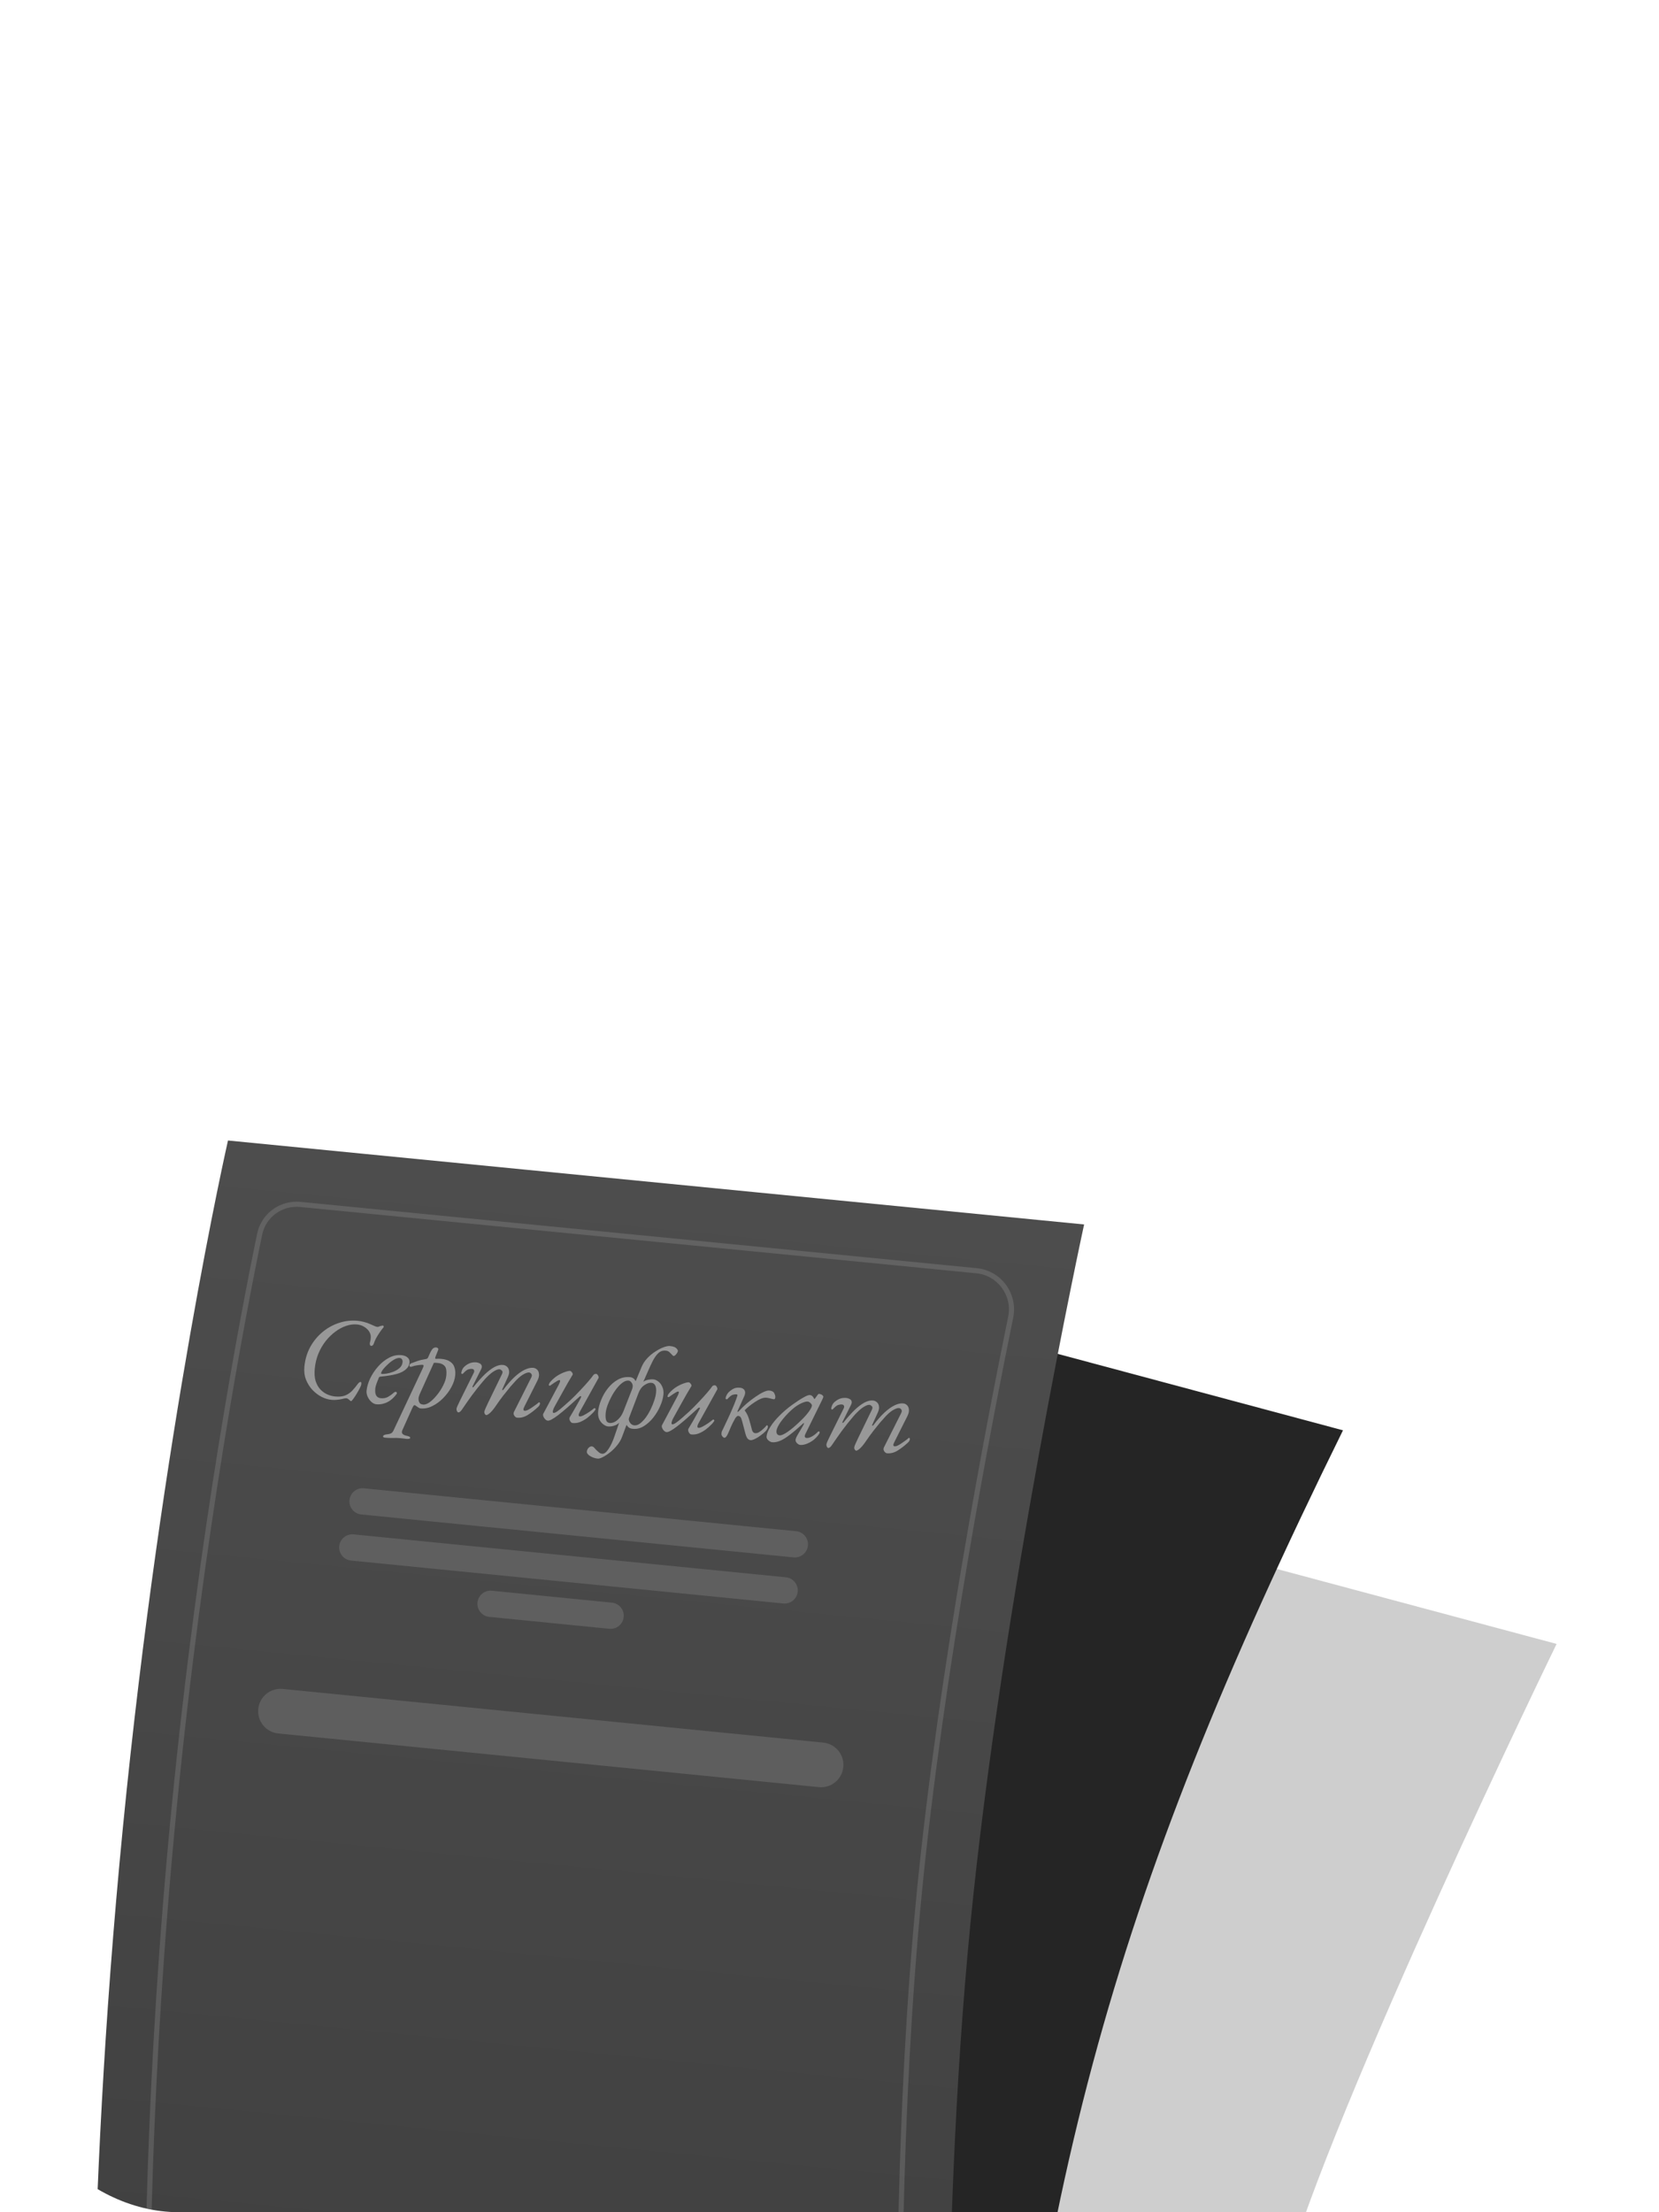
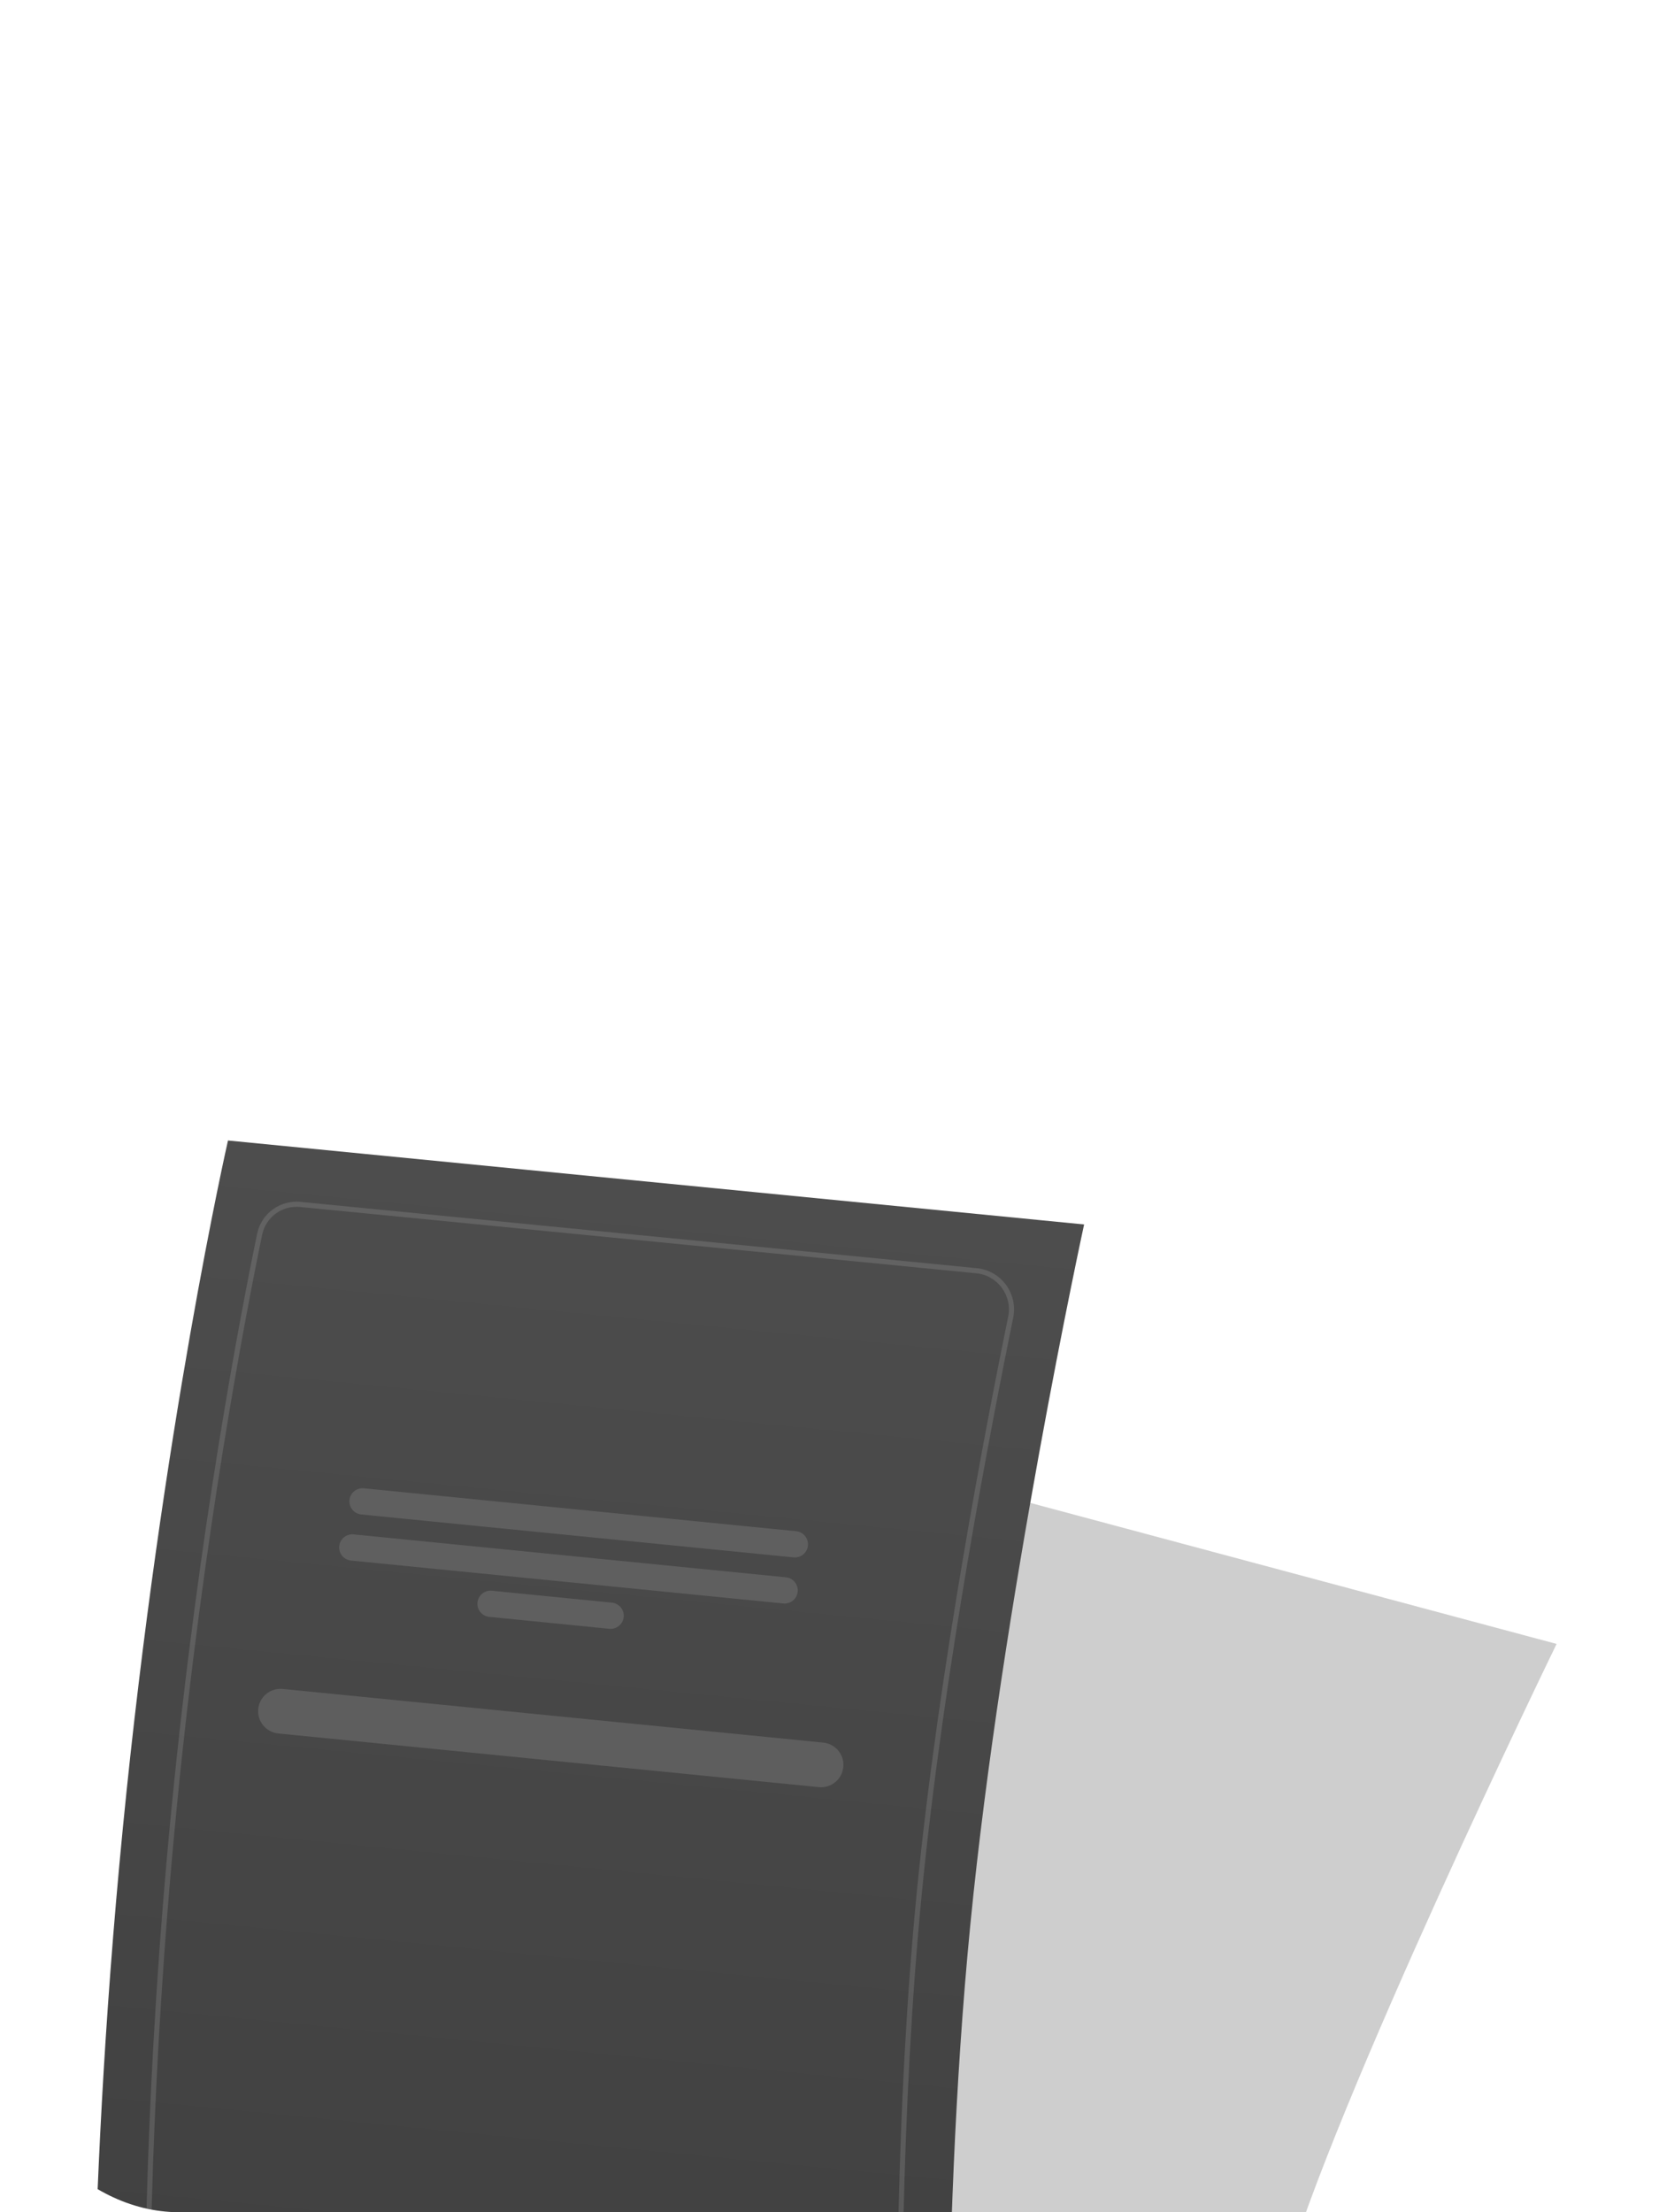
<svg xmlns="http://www.w3.org/2000/svg" width="324" height="432" viewBox="0 0 324 432" fill="none">
  <g clip-path="url(#clip0_168_522)">
    <path opacity="0.2" d="M141.813 277.568L304 321.026C304 321.026 260.32 410.782 250.5 445.88C240.68 480.977 234.36 580.928 234.36 580.928L72.173 537.47L141.813 277.568Z" fill="#0D0D0D" />
-     <path d="M100.097 235.853L262.283 279.31C216.349 372.563 201.042 429.49 192.643 539.212L30.456 495.754L100.097 235.853Z" fill="#252525" />
    <path d="M44.526 222.716L211.724 239.111C211.724 239.111 195.686 312.792 189.5 375.88C183.314 438.969 185.473 506.827 185.473 506.827L18.275 490.432C18.275 490.432 16.398 434.4 24 356.88C31.601 279.361 44.526 222.716 44.526 222.716Z" fill="url(#paint0_linear_168_522)" />
    <path opacity="0.2" fill-rule="evenodd" clip-rule="evenodd" d="M58.617 235.697L190.671 248.646C194.84 249.055 197.739 253.004 196.897 257.117C192.875 276.768 183.316 325.974 179.047 369.508C174.849 412.323 174.987 457.601 175.283 476.469C175.349 480.702 171.718 484.057 167.509 483.644L35.54 470.703C32.042 470.36 29.368 467.494 29.327 464.002C29.139 448.064 29.295 406.226 34.526 352.883C39.776 299.339 47.899 257.054 51.204 241.105C51.915 237.67 55.108 235.353 58.617 235.697ZM50.224 240.902C51.042 236.958 54.706 234.309 58.715 234.702L190.769 247.65C195.533 248.118 198.837 252.628 197.877 257.317C193.856 276.963 184.306 326.126 180.043 369.605C175.85 412.363 175.988 457.596 176.282 476.453C176.358 481.281 172.217 485.11 167.411 484.639L35.443 471.699C31.448 471.307 28.375 468.027 28.327 464.014C28.139 448.051 28.296 406.175 33.531 352.785C38.786 299.195 46.915 256.874 50.224 240.902ZM68.253 292.934C68.393 291.524 69.65 290.494 71.061 290.634L155.486 299.016C156.897 299.156 157.926 300.413 157.786 301.823C157.646 303.234 156.389 304.264 154.979 304.124L70.554 295.742C69.143 295.602 68.113 294.345 68.253 292.934ZM66.253 301.934C66.393 300.524 67.65 299.494 69.061 299.634L153.486 308.016C154.897 308.156 155.926 309.413 155.786 310.823C155.646 312.234 154.389 313.264 152.979 313.124L68.554 304.742C67.143 304.602 66.113 303.345 66.253 301.934ZM96.061 310.634C94.65 310.494 93.393 311.524 93.253 312.934C93.113 314.345 94.143 315.602 95.554 315.742L118.999 318.07C120.41 318.21 121.667 317.18 121.807 315.769C121.947 314.359 120.917 313.102 119.506 312.962L96.061 310.634ZM50.432 333.729C50.671 331.327 52.811 329.574 55.213 329.812L160.781 340.293C163.182 340.531 164.936 342.672 164.698 345.073C164.459 347.475 162.319 349.229 159.917 348.99L54.349 338.51C51.948 338.271 50.194 336.131 50.432 333.729Z" fill="#B9B9B9" />
-     <path opacity="0.7" d="M64.735 273.36C64.099 273.299 63.453 273.104 62.797 272.775C62.142 272.431 61.545 271.974 61.005 271.406C60.467 270.823 60.047 270.149 59.745 269.385C59.459 268.622 59.358 267.792 59.445 266.893C59.579 265.498 59.951 264.228 60.562 263.083C61.188 261.939 61.986 260.96 62.956 260.146C63.925 259.332 65 258.732 66.179 258.345C67.374 257.943 68.6 257.803 69.855 257.924C70.289 257.966 70.712 258.045 71.122 258.163C71.55 258.267 71.974 258.417 72.393 258.614C72.678 258.735 72.926 258.845 73.135 258.943C73.345 259.041 73.527 259.098 73.682 259.113C73.759 259.12 73.838 259.112 73.919 259.089C74.001 259.05 74.091 259.012 74.188 258.974C74.284 258.952 74.38 258.93 74.476 258.908C74.573 258.87 74.661 258.855 74.738 258.863C74.878 258.876 74.943 258.929 74.934 259.022C74.941 259.117 74.918 259.193 74.865 259.25C74.672 259.466 74.449 259.758 74.195 260.124C73.94 260.491 73.7 260.874 73.474 261.275C73.263 261.677 73.102 262.052 72.99 262.401C72.965 262.508 72.9 262.611 72.796 262.711C72.695 262.795 72.605 262.833 72.527 262.826C72.388 262.812 72.293 262.741 72.243 262.611C72.21 262.467 72.208 262.326 72.237 262.188C72.349 261.839 72.406 261.485 72.409 261.125C72.43 260.752 72.324 260.382 72.094 260.016C71.863 259.65 71.54 259.345 71.126 259.102C70.728 258.845 70.258 258.69 69.716 258.638C69.05 258.574 68.353 258.663 67.626 258.906C66.899 259.149 66.19 259.526 65.5 260.039C64.826 260.537 64.196 261.149 63.611 261.875C63.04 262.602 62.562 263.424 62.177 264.341C61.809 265.244 61.574 266.222 61.472 267.276C61.382 268.221 61.437 269.024 61.64 269.685C61.858 270.347 62.165 270.892 62.561 271.321C62.974 271.752 63.427 272.077 63.922 272.297C64.433 272.518 64.936 272.652 65.432 272.7C66.222 272.776 66.877 272.714 67.397 272.514C67.918 272.298 68.369 271.997 68.75 271.612C69.133 271.21 69.504 270.761 69.865 270.264C69.954 270.148 70.041 270.055 70.126 269.984C70.213 269.899 70.318 269.862 70.442 269.874C70.519 269.882 70.562 269.925 70.57 270.004C70.578 270.083 70.575 270.2 70.56 270.355C70.55 270.463 70.457 270.697 70.282 271.055C70.108 271.398 69.9 271.769 69.658 272.168C69.417 272.567 69.188 272.913 68.972 273.205C68.773 273.483 68.635 273.618 68.558 273.611C68.496 273.605 68.429 273.567 68.358 273.497C68.285 273.444 68.212 273.382 68.141 273.312C68.085 273.244 68.012 273.191 67.922 273.151C67.849 273.097 67.766 273.065 67.673 273.056C67.564 273.046 67.43 273.056 67.271 273.088C67.112 273.12 66.92 273.164 66.695 273.22C66.455 273.275 66.17 273.318 65.838 273.349C65.505 273.395 65.138 273.399 64.735 273.36ZM73.492 274.226C73.167 274.194 72.846 274.038 72.528 273.758C72.227 273.479 71.986 273.143 71.804 272.75C71.625 272.342 71.552 271.959 71.586 271.603C71.661 270.828 71.895 270.022 72.288 269.184C72.698 268.332 73.219 267.553 73.85 266.847C74.482 266.126 75.186 265.56 75.96 265.15C76.752 264.726 77.558 264.553 78.379 264.632C78.922 264.684 79.329 264.84 79.601 265.101C79.89 265.348 80.015 265.673 79.976 266.076C79.93 266.556 79.735 266.96 79.391 267.286C79.062 267.614 78.629 267.885 78.093 268.1C77.558 268.298 76.964 268.452 76.312 268.562C75.676 268.673 75.027 268.759 74.364 268.82C74.269 268.827 74.19 268.843 74.125 268.868C74.077 268.879 74.033 268.929 73.993 269.019C73.852 269.35 73.707 269.711 73.56 270.104C73.413 270.496 73.322 270.87 73.288 271.227C73.236 271.769 73.296 272.197 73.469 272.511C73.658 272.826 73.954 273.003 74.357 273.042C74.915 273.096 75.401 273.002 75.815 272.76C76.229 272.518 76.573 272.27 76.848 272.015C77.02 271.859 77.167 271.788 77.291 271.799C77.446 271.814 77.516 271.899 77.501 272.054C77.5 272.07 77.497 272.101 77.492 272.147C77.489 272.178 77.471 272.208 77.437 272.236C77.078 272.717 76.688 273.118 76.266 273.437C75.846 273.74 75.403 273.956 74.937 274.083C74.485 274.227 74.004 274.275 73.492 274.226ZM74.578 268.301C74.748 268.318 75.04 268.299 75.451 268.244C75.88 268.176 76.33 268.055 76.8 267.882C77.272 267.692 77.678 267.45 78.019 267.154C78.378 266.845 78.579 266.457 78.624 265.992C78.643 265.791 78.605 265.615 78.51 265.465C78.417 265.3 78.269 265.208 78.068 265.188C77.742 265.157 77.373 265.262 76.958 265.504C76.561 265.732 76.173 266.023 75.795 266.377C75.418 266.716 75.097 267.053 74.83 267.387C74.579 267.723 74.445 267.976 74.429 268.146C74.42 268.239 74.469 268.291 74.578 268.301ZM75.16 280.744C75.083 280.736 75.007 280.713 74.932 280.675C74.842 280.635 74.801 280.576 74.808 280.499C74.82 280.375 74.916 280.274 75.095 280.198C75.258 280.135 75.409 280.103 75.55 280.101C75.882 280.07 76.146 280.009 76.342 279.919C76.538 279.828 76.705 279.641 76.842 279.357L82.533 267.26C82.631 267.05 82.693 266.892 82.719 266.785C82.745 266.678 82.728 266.606 82.669 266.569C82.612 266.517 82.504 266.499 82.346 266.515C81.968 266.541 81.636 266.579 81.35 266.63C81.081 266.667 80.776 266.747 80.435 266.87C80.305 266.921 80.188 266.925 80.082 266.883C79.994 266.828 79.954 266.754 79.963 266.661C79.975 266.537 80.015 266.439 80.085 266.368C80.17 266.298 80.261 266.244 80.358 266.206C80.618 266.106 80.991 265.97 81.477 265.798C81.963 265.625 82.523 265.492 83.158 265.396C83.269 265.376 83.358 265.345 83.424 265.305C83.508 265.25 83.57 265.17 83.612 265.065C83.899 264.357 84.151 263.85 84.368 263.542C84.585 263.235 84.864 263.097 85.205 263.13C85.329 263.142 85.434 263.191 85.519 263.277C85.605 263.364 85.626 263.475 85.581 263.612L85.056 264.922C84.995 265.072 84.976 265.188 85 265.268C85.025 265.333 85.069 265.361 85.132 265.352C85.337 265.34 85.517 265.334 85.674 265.333C85.846 265.334 86.009 265.342 86.164 265.357C86.939 265.431 87.531 265.621 87.939 265.926C88.365 266.218 88.641 266.596 88.768 267.062C88.912 267.514 88.959 268.011 88.906 268.553C88.835 269.297 88.589 270.063 88.169 270.851C87.751 271.624 87.212 272.347 86.553 273.019C85.912 273.676 85.205 274.195 84.433 274.574C83.677 274.955 82.912 275.108 82.137 275.034C81.998 275.02 81.847 274.959 81.686 274.849C81.524 274.74 81.37 274.631 81.224 274.524C81.094 274.417 80.98 274.383 80.882 274.42C80.802 274.444 80.693 274.598 80.556 274.882L78.587 279.267C78.447 279.582 78.455 279.825 78.61 279.996C78.78 280.184 79.057 280.313 79.441 280.381C79.595 280.411 79.747 280.457 79.897 280.519C80.048 280.58 80.117 280.673 80.105 280.797C80.096 280.89 80.02 280.945 79.878 280.963C79.734 280.996 79.577 281.004 79.406 280.988C79.174 280.965 78.934 280.934 78.688 280.895C78.44 280.871 78.208 280.849 77.991 280.828C77.789 280.809 77.618 280.8 77.477 280.802C77.085 280.811 76.71 280.814 76.35 280.811C75.975 280.806 75.579 280.784 75.16 280.744ZM82.655 274.286C83.011 274.32 83.433 274.165 83.919 273.821C84.407 273.461 84.883 272.991 85.345 272.41C85.823 271.83 86.227 271.204 86.558 270.532C86.904 269.862 87.107 269.217 87.166 268.597C87.25 267.729 87.151 267.125 86.871 266.786C86.591 266.446 86.173 266.241 85.617 266.172C85.477 266.159 85.338 266.145 85.198 266.132C85.059 266.119 84.902 266.119 84.729 266.134L81.987 272.204C81.867 272.474 81.787 272.732 81.748 272.979C81.726 273.211 81.737 273.416 81.783 273.592C81.841 273.801 81.935 273.966 82.064 274.088C82.21 274.196 82.407 274.262 82.655 274.286ZM89.509 275.813C89.432 275.805 89.366 275.76 89.311 275.677C89.257 275.593 89.211 275.495 89.175 275.382C89.155 275.27 89.149 275.168 89.158 275.075C89.165 274.998 89.23 274.816 89.351 274.531C89.488 274.247 89.654 273.895 89.851 273.476L92.528 268.08C92.625 267.886 92.641 267.716 92.577 267.569C92.513 267.422 92.388 267.34 92.202 267.322C91.97 267.299 91.717 267.33 91.443 267.413C91.185 267.497 90.846 267.77 90.426 268.23C90.358 268.286 90.285 268.31 90.208 268.303C90.147 268.281 90.107 268.215 90.086 268.103C90.095 268.01 90.122 267.896 90.166 267.759C90.212 267.607 90.274 267.457 90.35 267.308C90.443 267.16 90.524 267.051 90.593 266.979C90.888 266.679 91.232 266.439 91.624 266.257C92.017 266.076 92.478 266.003 93.006 266.038C93.223 266.059 93.428 266.118 93.623 266.215C93.834 266.298 93.977 266.437 94.052 266.631C94.142 266.828 94.11 267.083 93.955 267.396L92.299 270.709C92.242 270.813 92.244 270.876 92.304 270.897C92.38 270.92 92.445 270.895 92.499 270.822C93.264 269.863 93.983 269.057 94.656 268.402C95.344 267.749 95.985 267.263 96.579 266.945C97.188 266.628 97.74 266.493 98.236 266.541C98.53 266.569 98.786 266.68 99.002 266.873C99.233 267.067 99.371 267.338 99.416 267.687C99.478 268.021 99.4 268.428 99.181 268.908L98.11 271.268C98.053 271.372 98.055 271.434 98.115 271.456C98.191 271.479 98.256 271.454 98.31 271.381C99.064 270.374 99.784 269.552 100.471 268.914C101.175 268.263 101.838 267.787 102.462 267.487C103.085 267.187 103.644 267.061 104.14 267.109C104.434 267.137 104.689 267.256 104.903 267.464C105.118 267.672 105.238 267.965 105.265 268.343C105.308 268.707 105.195 269.15 104.926 269.671L102.431 274.639C102.145 275.175 102.156 275.457 102.466 275.487C102.652 275.505 102.885 275.441 103.165 275.296C103.445 275.151 103.728 274.975 104.013 274.768C104.315 274.562 104.575 274.376 104.794 274.209C105.015 274.027 105.16 273.908 105.228 273.852C105.245 273.838 105.253 273.831 105.253 273.831C105.269 273.833 105.284 273.834 105.3 273.836C105.346 273.84 105.382 273.867 105.409 273.917C105.453 273.952 105.471 274.001 105.465 274.063C105.453 274.187 105.41 274.316 105.334 274.449C105.276 274.569 105.153 274.705 104.966 274.859C104.4 275.384 103.775 275.863 103.092 276.298C102.409 276.733 101.704 276.915 100.975 276.845C100.851 276.833 100.725 276.766 100.596 276.644C100.481 276.539 100.393 276.398 100.332 276.22C100.286 276.044 100.302 275.873 100.381 275.709L103.745 269.018C103.899 268.72 103.914 268.487 103.789 268.318C103.68 268.152 103.541 268.052 103.372 268.02C103.126 267.981 102.78 268.081 102.335 268.319C101.891 268.543 101.383 268.947 100.81 269.533C100.55 269.805 100.182 270.216 99.707 270.764C99.247 271.315 98.768 271.91 98.268 272.55C97.786 273.176 97.362 273.761 96.997 274.304C96.686 274.775 96.398 275.162 96.135 275.465C95.871 275.768 95.639 275.988 95.438 276.125C95.235 276.277 95.072 276.348 94.948 276.336C94.871 276.328 94.805 276.283 94.75 276.2C94.694 276.132 94.647 276.049 94.61 275.951C94.588 275.855 94.581 275.761 94.59 275.668C94.598 275.591 94.663 275.401 94.786 275.1C94.925 274.785 95.094 274.418 95.29 273.999L98.011 268.396C98.184 268.053 98.192 267.812 98.034 267.671C97.876 267.515 97.745 267.424 97.638 267.399C97.392 267.344 97.047 267.443 96.6 267.698C96.155 267.936 95.646 268.349 95.073 268.935C94.867 269.134 94.604 269.421 94.287 269.798C93.969 270.174 93.624 270.594 93.251 271.059C92.894 271.509 92.537 271.975 92.178 272.457C91.836 272.924 91.528 273.356 91.256 273.752C90.781 274.457 90.418 274.985 90.165 275.336C89.914 275.672 89.695 275.831 89.509 275.813ZM106.974 277.422C106.803 277.405 106.632 277.311 106.461 277.138C106.304 276.982 106.189 276.799 106.115 276.589C106.042 276.378 106.034 276.213 106.093 276.094L109.099 270.448C109.232 270.195 109.324 269.977 109.373 269.794C109.422 269.611 109.384 269.513 109.26 269.501C109.183 269.494 109.045 269.543 108.847 269.649C108.665 269.757 108.448 269.893 108.198 270.056C107.963 270.221 107.72 270.393 107.468 270.572C107.434 270.6 107.371 270.602 107.28 270.578C107.204 270.555 107.168 270.52 107.173 270.474C107.179 270.412 107.202 270.328 107.244 270.222C107.287 270.101 107.378 269.962 107.519 269.803C107.957 269.313 108.425 268.913 108.924 268.601C109.439 268.291 109.914 268.063 110.351 267.917C110.804 267.757 111.139 267.688 111.356 267.709C111.434 267.716 111.514 267.771 111.598 267.873C111.699 267.961 111.775 268.07 111.825 268.2C111.876 268.314 111.866 268.423 111.794 268.525C111.181 269.53 110.59 270.552 110.021 271.592C109.452 272.632 108.884 273.657 108.318 274.666C108.148 274.962 108.036 275.241 107.979 275.501C107.923 275.761 107.972 275.899 108.127 275.914C108.282 275.929 108.527 275.82 108.863 275.586C109.198 275.352 109.579 275.045 110.007 274.664C110.45 274.284 110.912 273.875 111.392 273.436C112.045 272.827 112.677 272.191 113.288 271.531C113.914 270.872 114.456 270.275 114.914 269.74C115.372 269.205 115.674 268.828 115.821 268.607C115.913 268.46 116.016 268.368 116.129 268.332C116.242 268.296 116.345 268.282 116.438 268.291C116.531 268.3 116.619 268.356 116.703 268.458C116.787 268.56 116.846 268.675 116.881 268.803C116.931 268.933 116.928 269.042 116.873 269.131L113.241 275.678C113.088 275.961 113.012 276.18 113.013 276.337C113.014 276.493 113.084 276.578 113.223 276.592C113.425 276.611 113.698 276.528 114.045 276.342C114.391 276.157 114.748 275.941 115.116 275.695C115.485 275.433 115.797 275.197 116.052 274.987C116.069 274.973 116.093 274.967 116.124 274.97C116.17 274.975 116.214 275.003 116.256 275.054C116.3 275.089 116.319 275.138 116.313 275.2C116.31 275.231 116.299 275.261 116.281 275.291C116.262 275.32 116.235 275.357 116.2 275.4C116.18 275.445 116.144 275.496 116.091 275.554C116.054 275.613 116.001 275.678 115.932 275.75C115.879 275.807 115.81 275.879 115.723 275.964C115.393 276.308 115.017 276.639 114.595 276.958C114.175 277.262 113.729 277.508 113.258 277.698C112.803 277.873 112.327 277.937 111.832 277.889C111.63 277.87 111.457 277.72 111.312 277.44C111.182 277.162 111.173 276.926 111.286 276.734C111.547 276.29 111.828 275.816 112.126 275.313C112.425 274.81 112.689 274.343 112.918 273.912C113.162 273.481 113.334 273.162 113.432 272.952C113.528 272.774 113.53 272.672 113.438 272.648C113.347 272.623 113.258 272.654 113.171 272.739C112.281 273.545 111.493 274.252 110.809 274.858C110.127 275.449 109.532 275.94 109.026 276.329C108.536 276.704 108.118 276.984 107.772 277.17C107.441 277.357 107.175 277.441 106.974 277.422ZM116.753 284.837C116.35 284.798 115.984 284.7 115.655 284.544C115.324 284.402 115.067 284.237 114.882 284.047C114.681 283.856 114.59 283.667 114.608 283.481C114.637 283.171 114.756 282.917 114.963 282.718C115.169 282.518 115.374 282.429 115.575 282.448C115.745 282.464 115.894 282.541 116.022 282.679C116.164 282.833 116.312 282.996 116.468 283.167C116.611 283.306 116.776 283.455 116.964 283.614C117.152 283.773 117.363 283.863 117.595 283.886C117.998 283.924 118.41 283.62 118.832 282.972C119.268 282.342 119.662 281.504 120.012 280.458L120.922 277.825C120.679 278.083 120.347 278.278 119.928 278.409C119.509 278.541 119.121 278.59 118.764 278.556C118.454 278.526 118.139 278.386 117.819 278.136C117.498 277.902 117.232 277.572 117.023 277.145C116.831 276.704 116.763 276.189 116.82 275.6C116.887 274.903 117.084 274.156 117.411 273.358C117.739 272.545 118.179 271.79 118.731 271.092C119.283 270.395 119.923 269.839 120.651 269.424C121.395 269.01 122.2 268.846 123.068 268.929C123.285 268.95 123.489 269.024 123.68 269.152C123.871 269.28 124.024 269.474 124.14 269.736L125.3 266.938C125.564 266.307 125.94 265.733 126.428 265.217C126.915 264.701 127.442 264.267 128.007 263.915C128.575 263.547 129.109 263.27 129.612 263.084C130.13 262.899 130.537 262.821 130.831 262.849C131.172 262.882 131.47 262.949 131.726 263.052C131.982 263.155 132.191 263.347 132.351 263.628C132.404 263.727 132.4 263.852 132.339 264.003C132.277 264.153 132.185 264.301 132.062 264.445C131.954 264.591 131.834 264.697 131.703 264.762C131.588 264.814 131.495 264.805 131.424 264.736C131.197 264.495 130.99 264.287 130.803 264.113C130.634 263.925 130.418 263.81 130.156 263.769C129.479 263.657 128.896 263.867 128.407 264.399C128.075 264.758 127.755 265.235 127.448 265.831C127.157 266.413 126.851 267.072 126.531 267.807L125.63 269.856C125.852 269.658 126.154 269.523 126.537 269.45C126.936 269.363 127.298 269.336 127.624 269.367C127.934 269.397 128.249 269.537 128.569 269.786C128.89 270.021 129.147 270.358 129.339 270.799C129.549 271.226 129.625 271.733 129.568 272.322C129.501 273.019 129.288 273.773 128.929 274.583C128.586 275.379 128.139 276.126 127.587 276.823C127.035 277.521 126.419 278.079 125.737 278.499C125.056 278.918 124.343 279.092 123.599 279.02C123.258 278.988 122.993 278.9 122.803 278.756C122.614 278.613 122.466 278.442 122.36 278.244L121.474 280.622C121.264 281.181 120.947 281.721 120.521 282.243C120.095 282.765 119.637 283.222 119.146 283.612C118.655 284.003 118.188 284.31 117.744 284.533C117.316 284.758 116.985 284.859 116.753 284.837ZM119.11 277.885C119.327 277.906 119.598 277.854 119.923 277.729C120.249 277.588 120.578 277.338 120.91 276.979C121.257 276.621 121.556 276.118 121.806 275.47L123.453 271.265C123.622 270.812 123.612 270.428 123.423 270.113C123.235 269.797 123.017 269.628 122.769 269.604C122.397 269.568 122.009 269.695 121.606 269.985C121.22 270.26 120.831 270.645 120.439 271.139C120.065 271.619 119.724 272.15 119.418 272.73C119.114 273.295 118.856 273.865 118.644 274.439C118.449 274.999 118.331 275.496 118.29 275.929C118.234 276.503 118.26 276.967 118.367 277.321C118.475 277.66 118.723 277.848 119.11 277.885ZM123.875 278.343C124.247 278.379 124.619 278.258 124.989 277.981C125.377 277.69 125.75 277.304 126.109 276.822C126.47 276.325 126.787 275.792 127.061 275.225C127.351 274.643 127.586 274.071 127.765 273.509C127.961 272.934 128.08 272.429 128.122 271.995C128.183 271.36 128.135 270.886 127.977 270.574C127.821 270.246 127.565 270.065 127.208 270.031C126.805 269.992 126.353 270.144 125.851 270.487C125.35 270.814 124.964 271.332 124.692 272.041L122.841 276.907C122.753 277.164 122.811 277.459 123.014 277.791C123.232 278.125 123.519 278.309 123.875 278.343ZM130.162 279.652C129.992 279.635 129.821 279.541 129.65 279.368C129.493 279.212 129.378 279.029 129.304 278.818C129.23 278.608 129.223 278.443 129.281 278.323L132.287 272.677C132.421 272.424 132.512 272.206 132.561 272.023C132.61 271.84 132.573 271.743 132.449 271.731C132.371 271.724 132.234 271.773 132.036 271.879C131.853 271.987 131.637 272.122 131.387 272.286C131.152 272.451 130.908 272.623 130.657 272.802C130.623 272.83 130.56 272.832 130.468 272.807C130.392 272.785 130.357 272.75 130.361 272.703C130.367 272.641 130.391 272.558 130.432 272.452C130.475 272.331 130.567 272.191 130.707 272.033C131.145 271.543 131.614 271.143 132.113 270.831C132.628 270.521 133.103 270.293 133.539 270.147C133.993 269.987 134.328 269.918 134.545 269.939C134.622 269.946 134.703 270.001 134.787 270.103C134.888 270.191 134.963 270.3 135.014 270.429C135.065 270.544 135.055 270.652 134.982 270.755C134.37 271.759 133.779 272.782 133.209 273.822C132.64 274.862 132.073 275.886 131.506 276.895C131.337 277.192 131.224 277.47 131.168 277.731C131.112 277.991 131.161 278.129 131.316 278.144C131.471 278.159 131.716 278.049 132.051 277.816C132.387 277.582 132.768 277.275 133.196 276.894C133.639 276.514 134.1 276.105 134.58 275.666C135.233 275.056 135.865 274.421 136.476 273.761C137.103 273.101 137.645 272.504 138.103 271.97C138.561 271.435 138.863 271.058 139.009 270.837C139.102 270.69 139.204 270.598 139.317 270.562C139.43 270.526 139.533 270.512 139.626 270.521C139.719 270.53 139.808 270.585 139.892 270.687C139.976 270.789 140.035 270.904 140.07 271.033C140.12 271.163 140.117 271.272 140.062 271.361L136.429 277.908C136.277 278.191 136.201 278.41 136.202 278.567C136.202 278.723 136.272 278.808 136.412 278.821C136.613 278.841 136.887 278.758 137.233 278.572C137.58 278.386 137.937 278.17 138.304 277.924C138.674 277.663 138.986 277.427 139.24 277.217C139.257 277.203 139.281 277.197 139.312 277.2C139.359 277.205 139.403 277.232 139.445 277.283C139.489 277.319 139.507 277.368 139.501 277.43C139.498 277.46 139.488 277.491 139.469 277.52C139.451 277.55 139.424 277.586 139.388 277.63C139.368 277.675 139.332 277.726 139.28 277.784C139.243 277.843 139.19 277.908 139.12 277.979C139.068 278.037 138.998 278.108 138.912 278.194C138.582 278.537 138.206 278.869 137.784 279.188C137.364 279.492 136.918 279.738 136.446 279.927C135.991 280.103 135.516 280.166 135.02 280.119C134.819 280.099 134.646 279.95 134.5 279.67C134.371 279.392 134.362 279.156 134.474 278.964C134.736 278.52 135.016 278.046 135.315 277.543C135.613 277.04 135.877 276.573 136.106 276.141C136.351 275.711 136.523 275.391 136.621 275.182C136.716 275.003 136.718 274.902 136.627 274.878C136.535 274.853 136.446 274.884 136.36 274.969C135.469 275.775 134.682 276.481 133.998 277.088C133.316 277.679 132.721 278.169 132.214 278.559C131.725 278.934 131.307 279.214 130.961 279.4C130.63 279.587 130.364 279.671 130.162 279.652ZM141.437 280.759C141.359 280.752 141.278 280.705 141.192 280.618C141.107 280.532 141.03 280.431 140.963 280.315C140.912 280.2 140.89 280.097 140.899 280.004C140.916 279.833 140.926 279.725 140.931 279.678C140.937 279.616 140.959 279.548 140.997 279.474C141.036 279.399 141.103 279.265 141.2 279.071C141.531 278.399 141.845 277.733 142.143 277.074C142.456 276.416 142.745 275.771 143.009 275.139C143.289 274.509 143.535 273.9 143.748 273.31C143.874 272.978 143.96 272.729 144.008 272.561C144.055 272.394 144.001 272.302 143.846 272.288C143.614 272.265 143.361 272.296 143.087 272.379C142.829 272.463 142.49 272.736 142.07 273.196C142.002 273.252 141.922 273.268 141.831 273.243C141.739 273.219 141.699 273.152 141.709 273.044C141.718 272.951 141.745 272.836 141.789 272.7C141.851 272.549 141.919 272.407 141.994 272.274C142.087 272.126 142.168 272.017 142.237 271.945C142.532 271.645 142.852 271.402 143.199 271.217C143.546 271.015 143.984 270.94 144.511 270.991C144.79 271.018 145.016 271.102 145.19 271.244C145.366 271.37 145.473 271.553 145.513 271.791C145.552 272.029 145.502 272.306 145.363 272.621L144.079 275.477C144.001 275.641 143.993 275.719 144.057 275.709C144.136 275.701 144.21 275.662 144.28 275.59C144.752 275.072 145.269 274.567 145.833 274.074C146.412 273.582 146.986 273.145 147.554 272.761C148.124 272.363 148.647 272.053 149.121 271.833C149.596 271.613 149.973 271.516 150.252 271.543C150.763 271.592 151.089 271.78 151.23 272.106C151.388 272.418 151.448 272.69 151.41 272.921C151.387 273.153 151.291 273.261 151.12 273.245C151.043 273.238 150.943 273.22 150.821 273.193C150.7 273.15 150.57 273.114 150.432 273.085C150.31 273.058 150.187 273.03 150.065 273.003C149.942 272.975 149.819 272.956 149.695 272.944C149.37 272.912 149.003 272.979 148.597 273.143C148.205 273.309 147.809 273.529 147.407 273.803C147.007 274.062 146.646 274.324 146.323 274.59C146 274.856 145.752 275.075 145.579 275.246C145.511 275.302 145.468 275.352 145.448 275.397C145.445 275.428 145.457 275.461 145.485 275.495C145.859 276 146.138 276.59 146.324 277.264C146.526 277.925 146.705 278.584 146.861 279.24C146.908 279.401 146.981 279.541 147.079 279.659C147.192 279.78 147.326 279.848 147.481 279.862C147.683 279.882 147.882 279.846 148.078 279.756C148.292 279.651 148.509 279.508 148.729 279.326C148.967 279.129 149.199 278.917 149.424 278.689C149.529 278.574 149.6 278.487 149.637 278.428C149.691 278.355 149.749 278.321 149.811 278.327C149.857 278.331 149.894 278.358 149.92 278.408C149.962 278.459 149.977 278.546 149.965 278.67C149.942 278.918 149.79 279.193 149.511 279.495C149.233 279.781 148.901 280.061 148.515 280.337C148.144 280.614 147.779 280.837 147.418 281.006C147.058 281.175 146.785 281.25 146.599 281.232C146.351 281.208 146.15 281.103 145.996 280.916C145.842 280.729 145.707 280.427 145.591 280.009L144.938 277.53C144.835 277.129 144.728 276.861 144.616 276.725C144.52 276.591 144.363 276.513 144.146 276.492C144.053 276.483 143.954 276.536 143.849 276.651C143.746 276.751 143.657 276.859 143.583 276.977C143.206 277.645 142.916 278.219 142.714 278.7C142.527 279.183 142.325 279.648 142.11 280.097C141.993 280.336 141.883 280.505 141.78 280.604C141.691 280.721 141.576 280.772 141.437 280.759ZM150.797 281.636C150.611 281.618 150.43 281.546 150.254 281.419C150.077 281.308 149.934 281.17 149.825 281.003C149.732 280.837 149.693 280.669 149.709 280.499C149.763 279.941 150.011 279.316 150.453 278.623C150.896 277.915 151.49 277.19 152.234 276.449C152.979 275.691 153.822 274.975 154.763 274.299C155.67 273.651 156.404 273.174 156.965 272.869C157.527 272.547 157.933 272.399 158.181 272.423C158.429 272.446 158.635 272.576 158.8 272.811C158.99 273.11 159.071 273.251 159.041 273.233C159.029 273.2 159.03 273.185 159.046 273.186C159.077 273.189 159.101 273.183 159.117 273.169C159.151 273.141 159.178 273.105 159.198 273.06C159.451 272.709 159.604 272.497 159.658 272.424C159.712 272.351 159.713 272.343 159.661 272.401C159.768 272.255 159.869 272.186 159.962 272.195C160.101 272.208 160.239 272.245 160.374 272.305C160.509 272.365 160.611 272.437 160.681 272.522C160.767 272.609 160.806 272.691 160.798 272.768C160.791 272.846 160.718 273.034 160.58 273.334L157.312 279.987C157.06 280.494 157.136 280.767 157.539 280.806C157.818 280.833 158.163 280.733 158.576 280.507C159.006 280.267 159.387 279.967 159.718 279.608C159.752 279.58 159.785 279.56 159.818 279.547C159.867 279.521 159.908 279.509 159.939 279.512C160.001 279.518 160.037 279.545 160.048 279.593C160.076 279.627 160.086 279.69 160.077 279.783C160.066 279.892 159.937 280.098 159.689 280.403C159.442 280.692 159.191 280.941 158.936 281.152C158.464 281.513 157.992 281.78 157.522 281.954C157.067 282.129 156.654 282.199 156.282 282.163C156.127 282.148 155.977 282.087 155.831 281.979C155.685 281.871 155.564 281.742 155.469 281.592C155.389 281.444 155.356 281.3 155.37 281.16C155.386 280.99 155.45 280.816 155.561 280.639C155.485 280.773 155.478 280.772 155.537 280.637C155.613 280.504 155.727 280.296 155.879 280.013C156.047 279.732 156.224 279.436 156.41 279.126C156.596 278.815 156.756 278.541 156.888 278.304C156.982 278.141 157.025 278.02 157.017 277.941C157.026 277.848 156.978 277.851 156.875 277.951C155.828 278.913 154.934 279.672 154.193 280.226C153.467 280.782 152.836 281.167 152.299 281.381C151.762 281.596 151.261 281.68 150.797 281.636ZM152.239 280.296C152.58 280.329 153.11 280.099 153.83 279.605C154.567 279.097 155.41 278.381 156.359 277.455C157.014 276.83 157.539 276.247 157.935 275.707C158.331 275.166 158.543 274.756 158.569 274.477C158.581 274.353 158.495 274.197 158.31 274.007C158.224 273.92 158.129 273.849 158.025 273.792C157.921 273.735 157.831 273.703 157.753 273.695C157.474 273.668 157.074 273.771 156.551 274.002C156.044 274.235 155.57 274.525 155.13 274.874C154.571 275.321 154.029 275.832 153.505 276.407C152.98 276.982 152.543 277.542 152.193 278.087C151.859 278.633 151.675 279.085 151.641 279.441C151.619 279.674 151.662 279.873 151.771 280.04C151.882 280.192 152.038 280.277 152.239 280.296ZM161.754 282.76C161.676 282.752 161.61 282.707 161.556 282.623C161.501 282.54 161.456 282.442 161.42 282.329C161.399 282.217 161.393 282.115 161.402 282.022C161.41 281.945 161.474 281.763 161.595 281.478C161.732 281.194 161.899 280.842 162.096 280.423L164.773 275.027C164.869 274.833 164.886 274.663 164.822 274.516C164.758 274.369 164.633 274.286 164.447 274.268C164.214 274.246 163.961 274.276 163.687 274.36C163.429 274.444 163.09 274.717 162.67 275.177C162.602 275.233 162.53 275.257 162.452 275.25C162.392 275.228 162.351 275.162 162.331 275.05C162.34 274.957 162.366 274.842 162.411 274.706C162.457 274.554 162.518 274.404 162.595 274.255C162.687 274.107 162.768 273.998 162.838 273.926C163.132 273.626 163.476 273.385 163.869 273.204C164.262 273.023 164.722 272.95 165.25 272.985C165.467 273.006 165.673 273.065 165.867 273.162C166.078 273.244 166.221 273.383 166.296 273.578C166.387 273.775 166.354 274.03 166.199 274.343L164.543 277.656C164.486 277.76 164.488 277.823 164.549 277.844C164.625 277.867 164.69 277.842 164.744 277.769C165.508 276.81 166.227 276.004 166.9 275.349C167.588 274.696 168.229 274.21 168.823 273.892C169.432 273.575 169.985 273.44 170.48 273.488C170.775 273.516 171.03 273.627 171.246 273.82C171.478 274.014 171.616 274.285 171.66 274.634C171.722 274.968 171.644 275.375 171.426 275.854L170.354 278.215C170.297 278.319 170.299 278.381 170.36 278.403C170.436 278.426 170.501 278.401 170.555 278.328C171.308 277.321 172.028 276.499 172.715 275.861C173.419 275.209 174.083 274.734 174.706 274.434C175.329 274.134 175.889 274.008 176.384 274.056C176.679 274.084 176.933 274.202 177.148 274.411C177.362 274.619 177.483 274.912 177.509 275.29C177.552 275.654 177.439 276.096 177.17 276.618L174.675 281.586C174.389 282.121 174.401 282.404 174.711 282.434C174.897 282.452 175.13 282.388 175.409 282.243C175.689 282.098 175.972 281.922 176.258 281.715C176.559 281.509 176.819 281.323 177.039 281.156C177.26 280.974 177.404 280.855 177.472 280.799C177.489 280.785 177.497 280.778 177.497 280.778C177.513 280.78 177.528 280.781 177.544 280.783C177.59 280.787 177.627 280.814 177.653 280.863C177.697 280.899 177.716 280.948 177.71 281.01C177.698 281.134 177.654 281.262 177.579 281.396C177.52 281.515 177.398 281.652 177.211 281.806C176.644 282.33 176.02 282.81 175.337 283.245C174.654 283.679 173.948 283.862 173.22 283.792C173.096 283.78 172.969 283.713 172.84 283.591C172.725 283.486 172.637 283.345 172.576 283.167C172.53 282.99 172.547 282.82 172.625 282.655L175.99 275.965C176.143 275.667 176.158 275.434 176.033 275.265C175.924 275.098 175.785 274.999 175.616 274.967C175.37 274.928 175.024 275.027 174.579 275.266C174.135 275.489 173.627 275.894 173.055 276.48C172.794 276.752 172.426 277.163 171.951 277.711C171.491 278.261 171.012 278.856 170.513 279.497C170.03 280.123 169.606 280.707 169.241 281.251C168.93 281.722 168.643 282.108 168.379 282.411C168.115 282.714 167.883 282.935 167.682 283.072C167.48 283.224 167.317 283.295 167.193 283.283C167.115 283.275 167.049 283.23 166.995 283.146C166.939 283.078 166.892 282.996 166.854 282.898C166.832 282.802 166.826 282.708 166.835 282.615C166.842 282.537 166.907 282.348 167.03 282.047C167.17 281.732 167.338 281.365 167.535 280.946L170.255 275.343C170.429 275 170.436 274.758 170.278 274.618C170.121 274.462 169.989 274.371 169.882 274.345C169.637 274.29 169.291 274.39 168.844 274.644C168.399 274.883 167.89 275.295 167.318 275.882C167.111 276.081 166.849 276.368 166.531 276.744C166.213 277.12 165.868 277.541 165.495 278.005C165.139 278.456 164.781 278.922 164.422 279.404C164.08 279.871 163.773 280.303 163.5 280.699C163.026 281.404 162.662 281.932 162.409 282.283C162.158 282.619 161.94 282.777 161.754 282.76Z" fill="#B9B9B9" />
  </g>
  <defs>
    <linearGradient id="paint0_linear_168_522" x1="124.475" y1="230.555" x2="98.224" y2="498.271" gradientUnits="userSpaceOnUse">
      <stop stop-color="#4D4D4D" />
      <stop offset="1" stop-color="#3E3E3E" />
    </linearGradient>
    <clipPath id="clip0_168_522">
      <rect width="324" height="432" rx="35" fill="white" />
    </clipPath>
  </defs>
</svg>